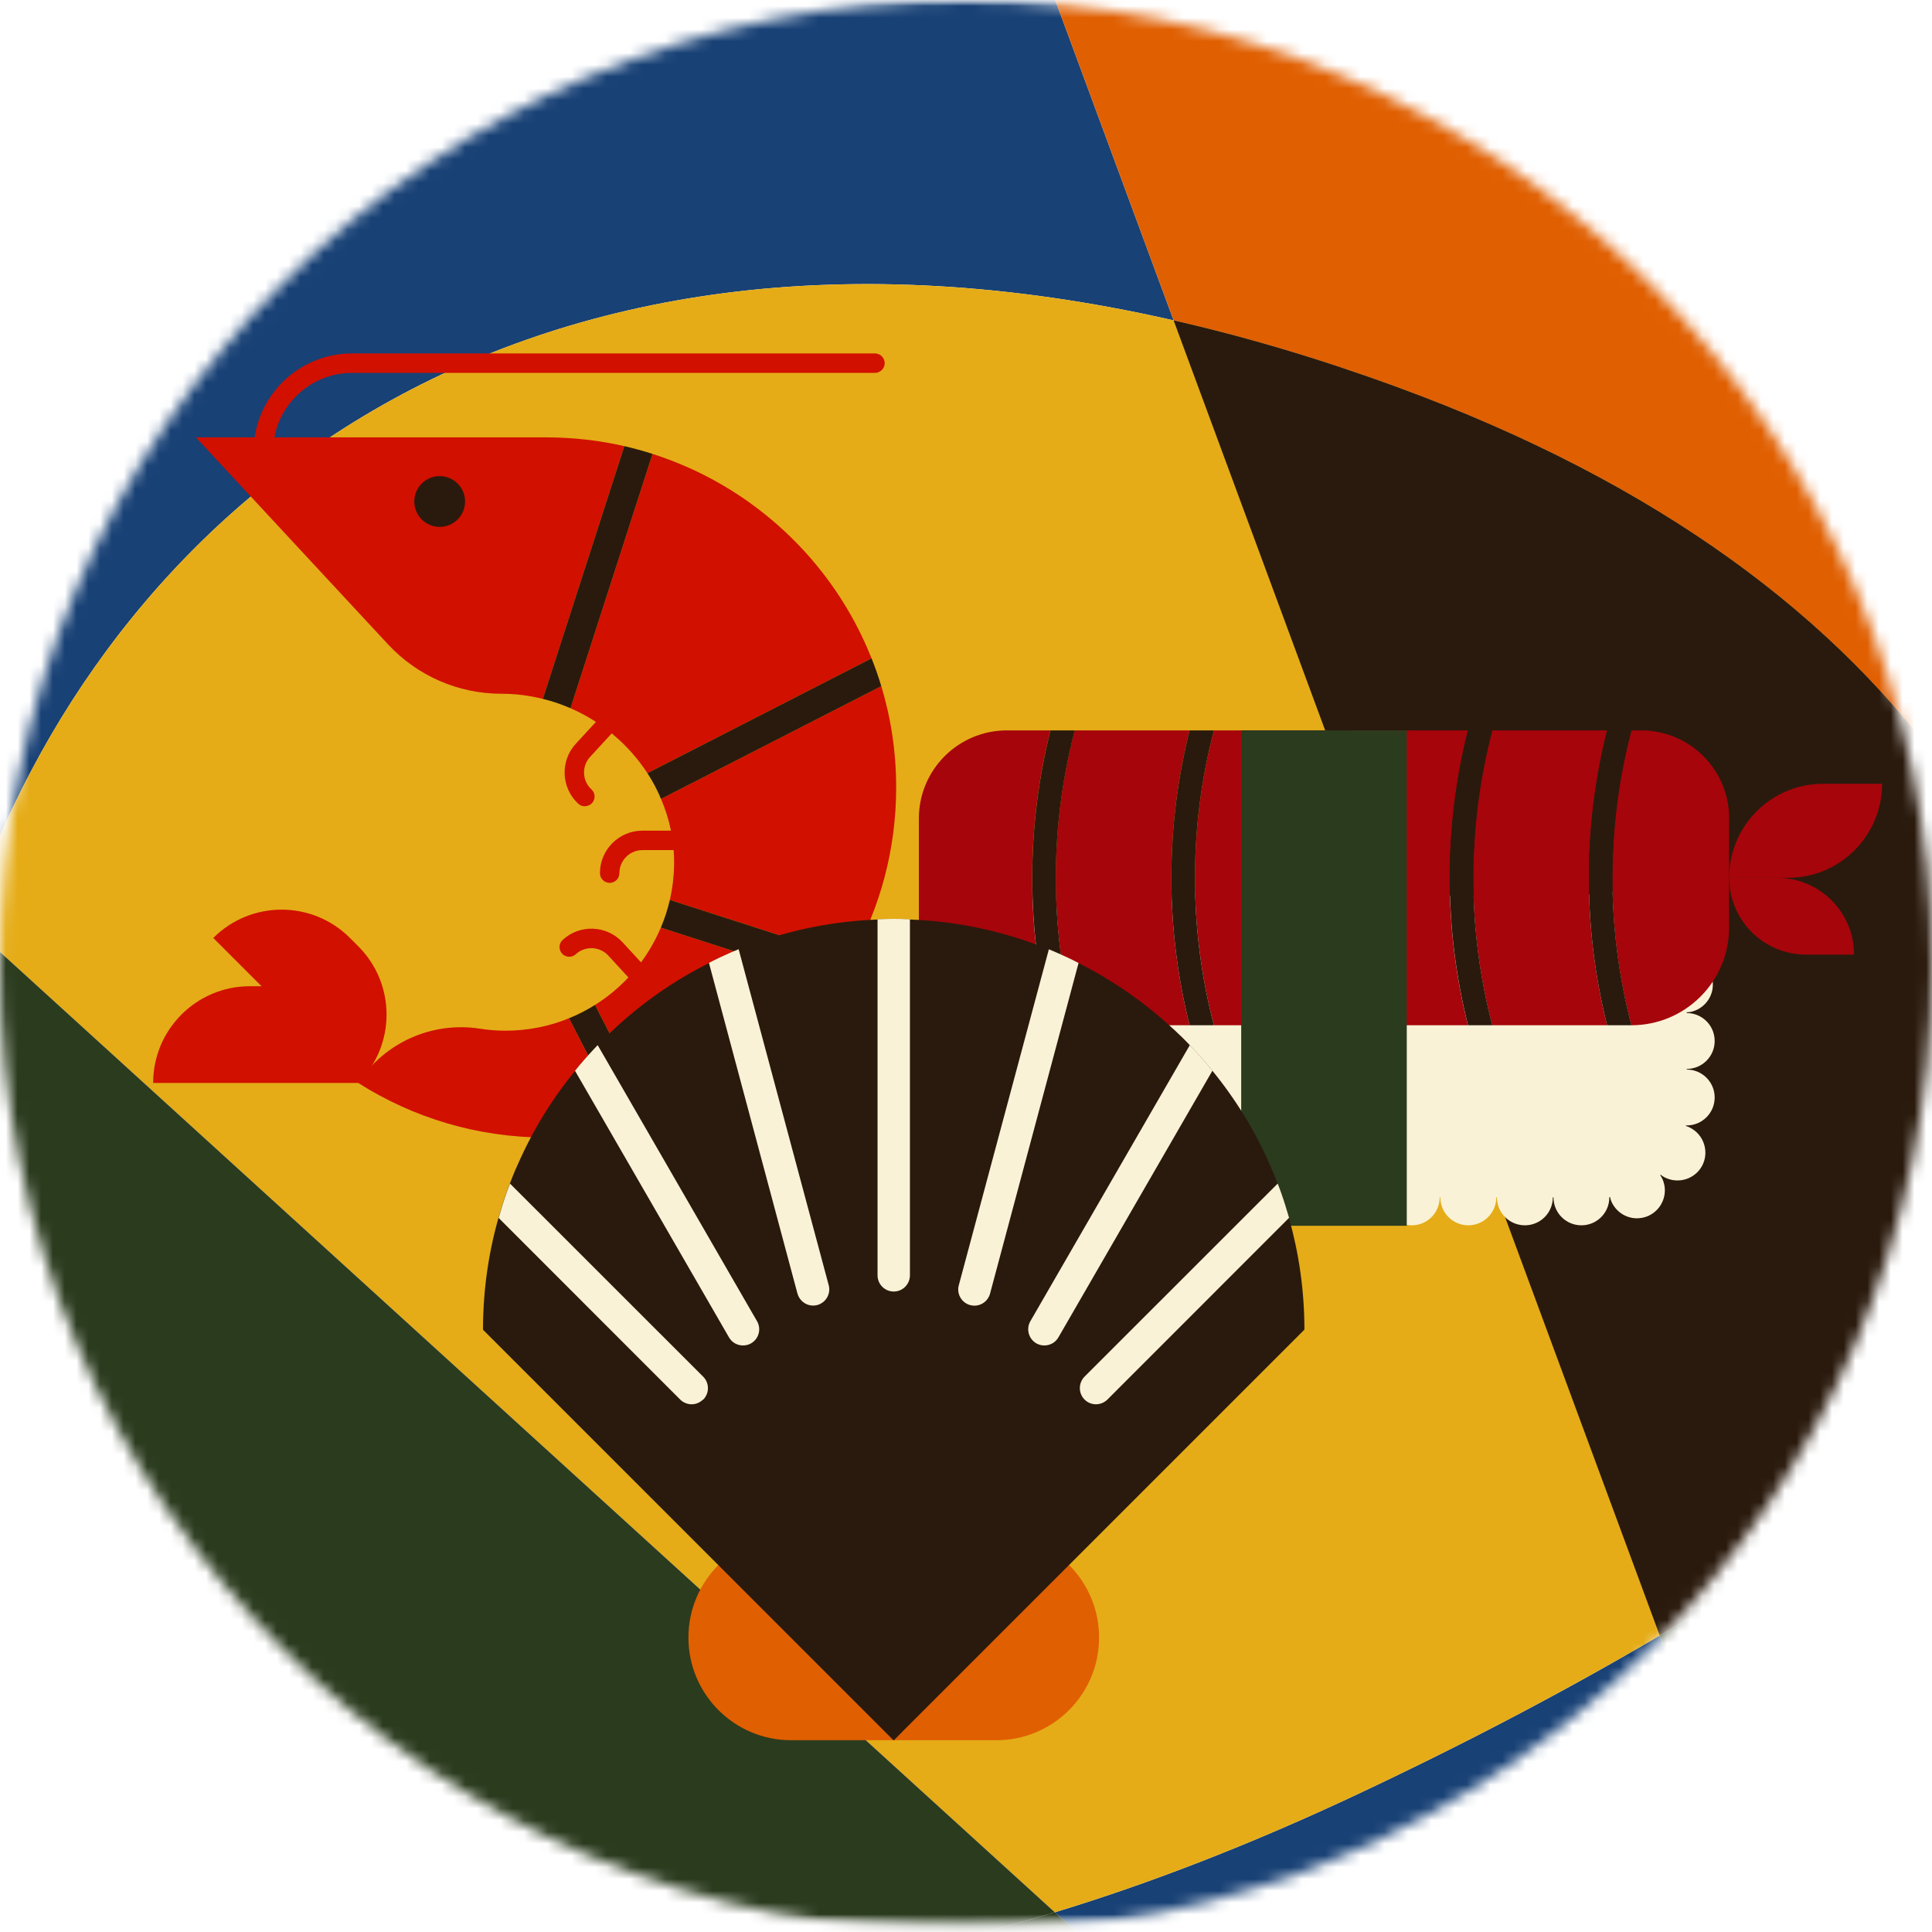
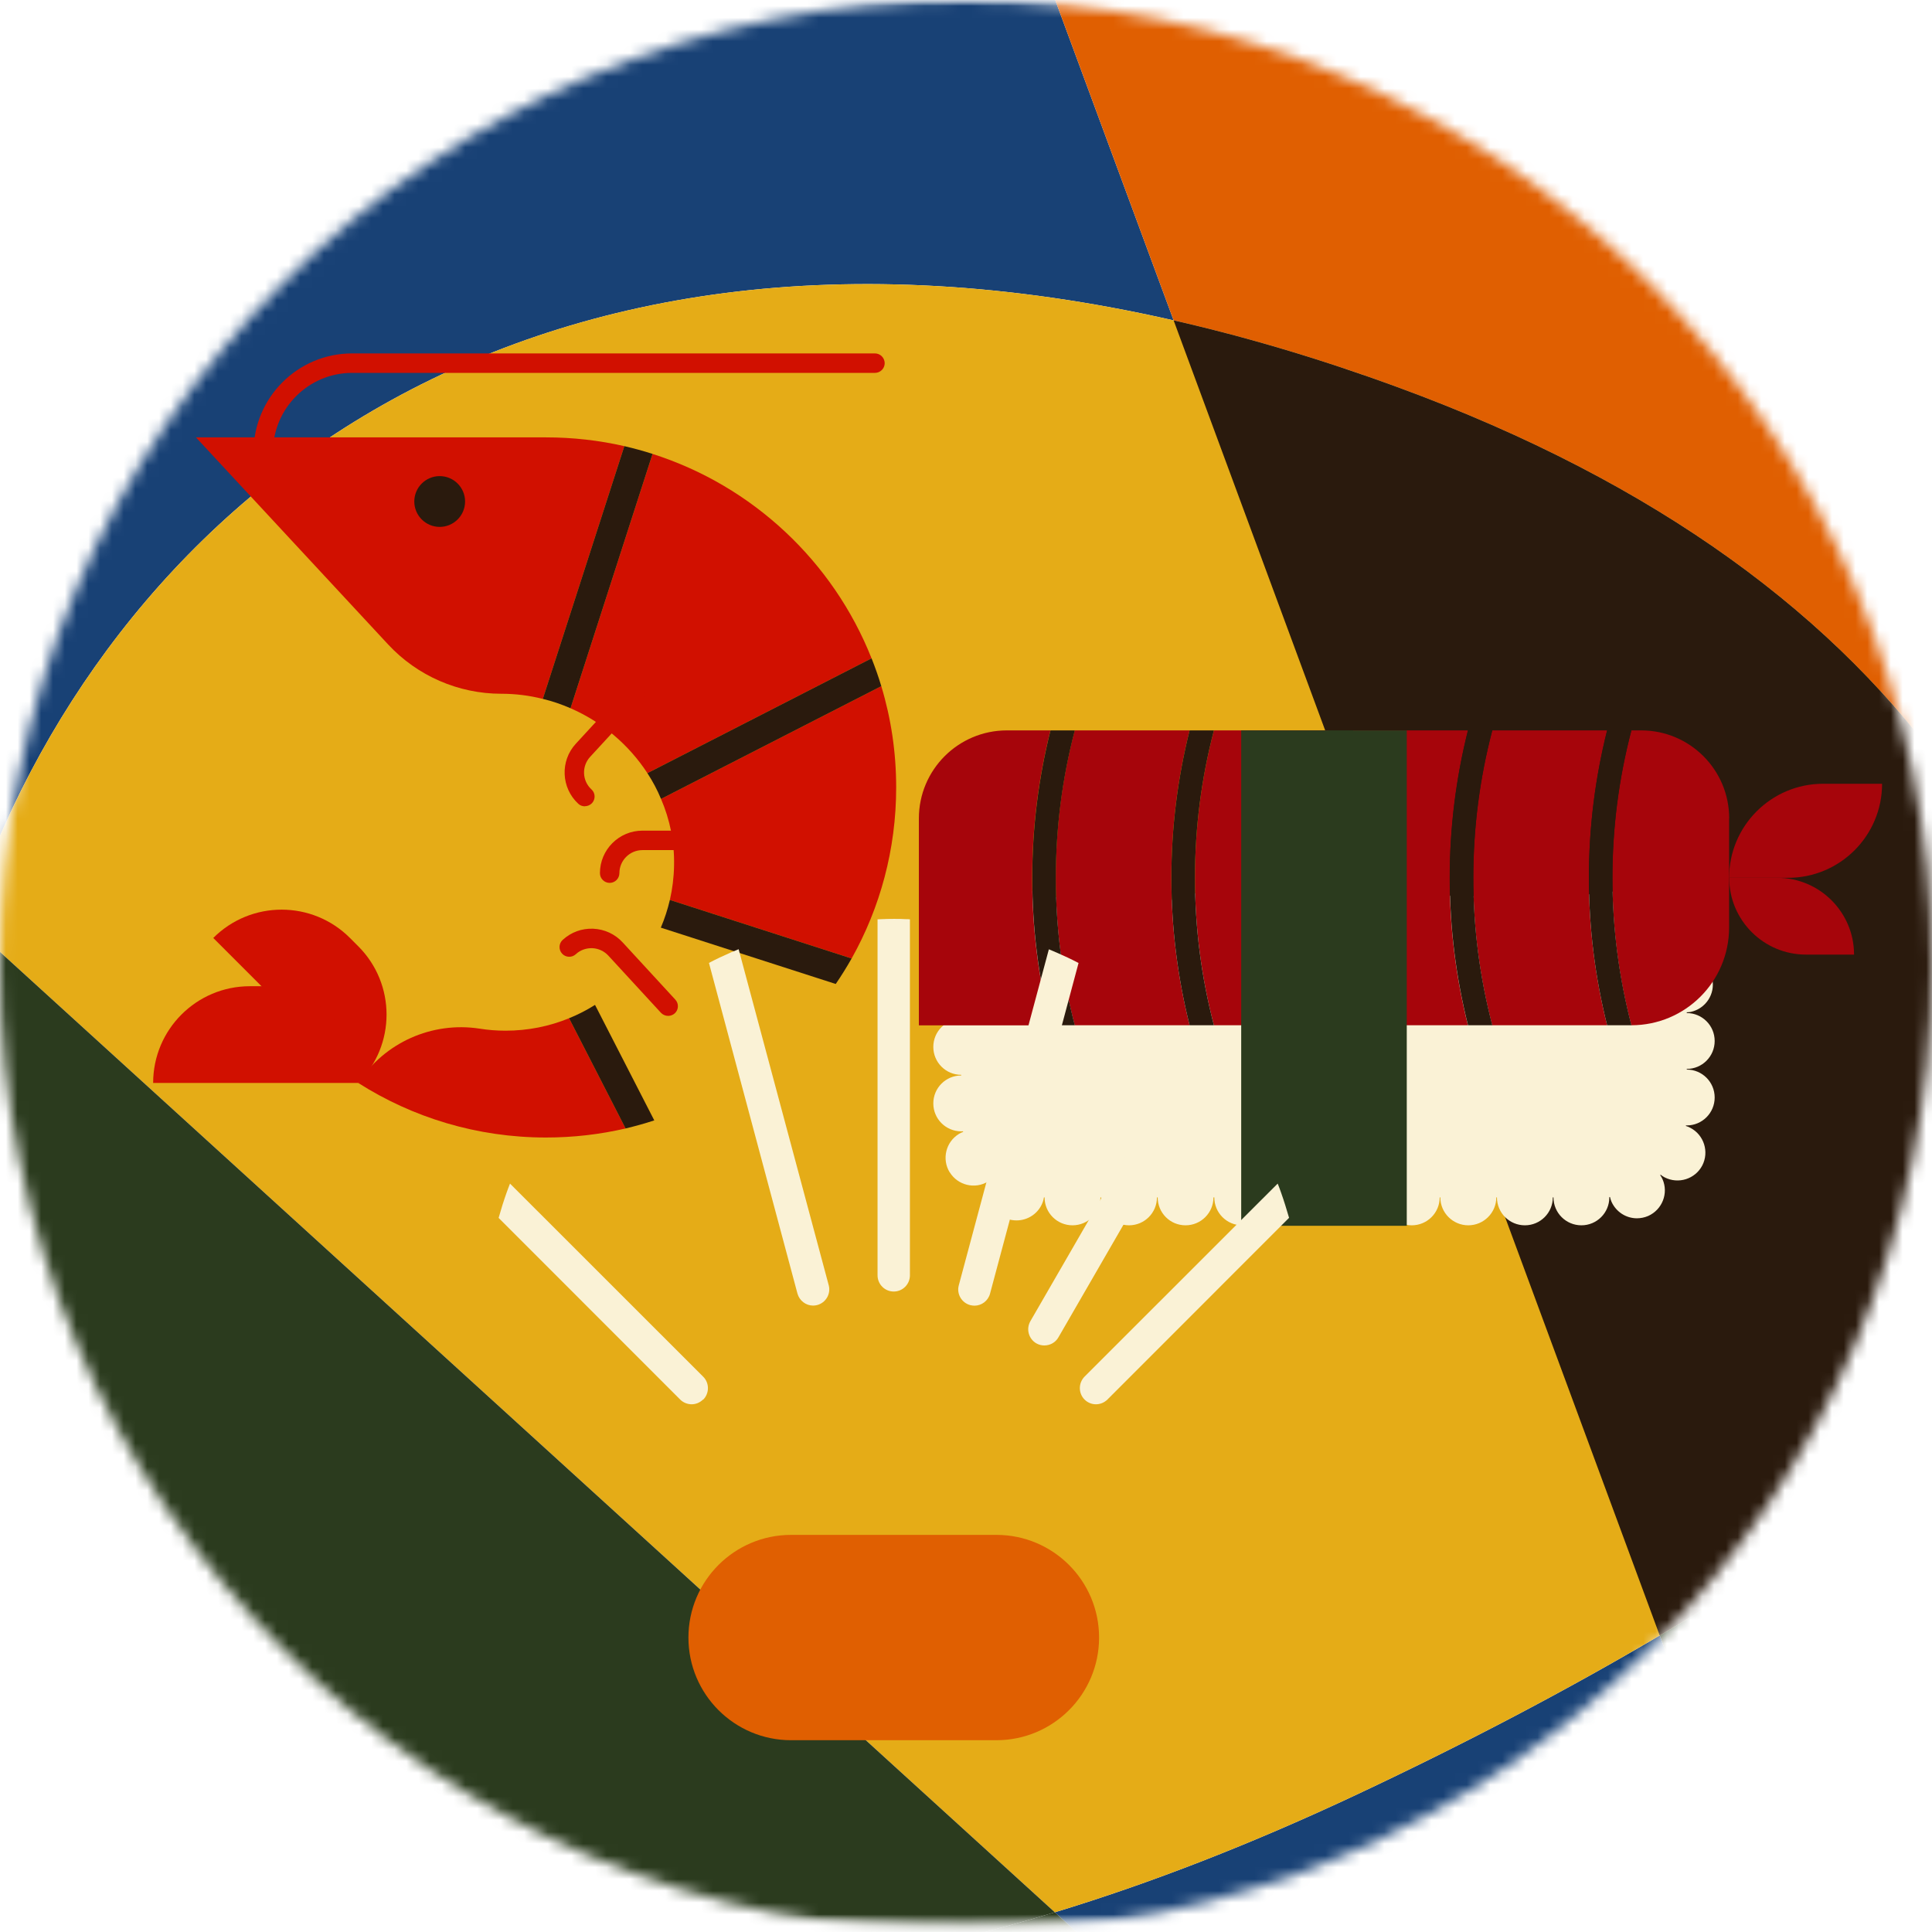
<svg xmlns="http://www.w3.org/2000/svg" width="164" height="164" viewBox="0 0 164 164" fill="none">
  <mask id="mask0_171_2008" style="mask-type:alpha" maskUnits="userSpaceOnUse" x="0" y="0" width="164" height="164">
    <circle cx="82" cy="82" r="82" fill="#D9D9D9" />
  </mask>
  <g mask="url(#mask0_171_2008)">
    <mask id="mask1_171_2008" style="mask-type:alpha" maskUnits="userSpaceOnUse" x="-407" y="0" width="653" height="164">
      <rect x="-407" width="653" height="163.25" fill="#D9D9D9" />
    </mask>
    <g mask="url(#mask1_171_2008)">
      <g clip-path="url(#clip0_171_2008)">
        <path d="M245.999 -30.706V280.158H-242.141L-131.556 13.702L-83.1 55.395C-83.1 55.395 -125.319 91.582 -125.319 139.984C-125.319 140.249 -125.319 140.512 -125.315 140.776C-125.315 140.98 -125.31 141.185 -125.306 141.388C-125.306 141.623 -125.298 141.859 -125.291 142.094C-125.287 142.329 -125.279 142.564 -125.27 142.799C-125.266 142.956 -125.26 143.112 -125.253 143.269C-125.245 143.504 -125.234 143.741 -125.221 143.979C-125.211 144.212 -125.198 144.442 -125.185 144.675C-125.169 144.98 -125.149 145.285 -125.128 145.592C-125.111 145.847 -125.092 146.101 -125.073 146.355C-125.05 146.651 -125.024 146.948 -124.999 147.247C-124.98 147.475 -124.959 147.704 -124.936 147.933C-124.902 148.278 -124.866 148.623 -124.828 148.968C-124.804 149.189 -124.779 149.411 -124.753 149.631C-124.751 149.646 -124.749 149.661 -124.747 149.676C-124.717 149.943 -124.684 150.212 -124.648 150.481C-124.616 150.735 -124.582 150.991 -124.548 151.245C-124.495 151.616 -124.44 151.989 -124.383 152.363C-124.355 152.558 -124.326 152.753 -124.292 152.95C-124.251 153.219 -124.207 153.488 -124.16 153.757C-124.156 153.782 -124.152 153.808 -124.146 153.833C-124.112 154.045 -124.074 154.257 -124.035 154.469C-123.97 154.839 -123.9 155.21 -123.828 155.583C-123.786 155.811 -123.739 156.04 -123.692 156.269C-123.637 156.546 -123.58 156.826 -123.521 157.103C-123.337 157.967 -123.137 158.836 -122.924 159.708C-122.862 159.958 -122.801 160.206 -122.735 160.456C-122.665 160.735 -122.591 161.017 -122.515 161.299C-122.451 161.538 -122.388 161.777 -122.32 162.017C-122.303 162.08 -122.284 162.144 -122.267 162.21C-122.206 162.436 -122.142 162.661 -122.074 162.887C-122.047 162.985 -122.019 163.08 -121.992 163.177C-121.774 163.923 -121.545 164.673 -121.303 165.422C-121.291 165.458 -121.28 165.497 -121.267 165.533C-121.176 165.816 -121.085 166.1 -120.988 166.384C-120.895 166.668 -120.797 166.952 -120.698 167.237C-120.6 167.521 -120.501 167.805 -120.397 168.091C-120.304 168.354 -120.208 168.618 -120.111 168.883C-120.098 168.917 -120.086 168.951 -120.073 168.985C-119.867 169.542 -119.653 170.101 -119.435 170.662C-119.429 170.675 -119.425 170.688 -119.421 170.7C-119.255 171.124 -119.084 171.547 -118.91 171.971C-118.736 172.395 -118.559 172.818 -118.376 173.244C-118.237 173.568 -118.097 173.892 -117.953 174.216C-117.843 174.468 -117.728 174.72 -117.616 174.972C-117.485 175.26 -117.353 175.55 -117.218 175.838C-117.095 176.109 -116.966 176.38 -116.837 176.652C-116.813 176.698 -116.79 176.747 -116.769 176.793C-116.506 177.342 -116.237 177.893 -115.962 178.443C-115.818 178.733 -115.67 179.024 -115.519 179.314C-115.371 179.604 -115.219 179.894 -115.066 180.184C-114.928 180.451 -114.784 180.72 -114.64 180.987C-114.613 181.036 -114.587 181.084 -114.56 181.133C-114.448 181.345 -114.333 181.555 -114.215 181.766C-114.026 182.112 -113.833 182.459 -113.637 182.806C-113.471 183.096 -113.306 183.389 -113.137 183.681C-113.031 183.863 -112.925 184.045 -112.819 184.229C-112.686 184.458 -112.55 184.687 -112.414 184.914C-112.006 185.6 -111.586 186.286 -111.156 186.972C-110.955 187.292 -110.752 187.614 -110.546 187.936C-110.136 188.577 -109.714 189.219 -109.282 189.863C-109.066 190.185 -108.848 190.507 -108.628 190.829C-108.376 191.197 -108.119 191.566 -107.861 191.934C-107.732 192.119 -107.603 192.303 -107.471 192.487C-107.264 192.782 -107.052 193.078 -106.836 193.372C-106.624 193.667 -106.408 193.963 -106.188 194.258C-106.023 194.484 -105.855 194.711 -105.684 194.935C-105.512 195.164 -105.341 195.393 -105.167 195.622C-104.953 195.903 -104.737 196.185 -104.519 196.467C-104.083 197.03 -103.638 197.593 -103.187 198.159C-102.96 198.441 -102.731 198.724 -102.503 199.006C-102.113 199.483 -101.719 199.959 -101.319 200.438C-100.77 201.092 -100.209 201.749 -99.637 202.407C-99.626 202.418 -99.616 202.431 -99.608 202.443C-99.222 202.886 -98.832 203.327 -98.436 203.769C-98.235 203.996 -98.032 204.225 -97.822 204.451C-97.619 204.678 -97.413 204.904 -97.201 205.133C-96.892 205.472 -96.579 205.811 -96.263 206.15C-95.946 206.489 -95.628 206.828 -95.306 207.166C-95.3 207.171 -95.295 207.175 -95.291 207.181C-94.859 207.637 -94.421 208.09 -93.976 208.545C-93.756 208.774 -93.531 209.001 -93.305 209.229C-92.83 209.71 -92.349 210.193 -91.862 210.674C-91.426 211.106 -90.988 211.536 -90.541 211.963C-90.306 212.192 -90.068 212.421 -89.829 212.648C-89.59 212.876 -89.35 213.105 -89.109 213.332C-88.626 213.789 -88.137 214.244 -87.641 214.702C-87.417 214.909 -87.19 215.115 -86.964 215.325C-86.69 215.572 -86.417 215.82 -86.14 216.07C-85.885 216.299 -85.631 216.525 -85.375 216.754C-84.532 217.506 -83.674 218.258 -82.798 219.01C-82.526 219.243 -82.255 219.476 -81.98 219.707C-80.722 220.776 -79.43 221.846 -78.104 222.915C-77.954 223.038 -77.802 223.161 -77.649 223.282C-77.454 223.44 -77.259 223.595 -77.062 223.752C-76.732 224.016 -76.399 224.279 -76.065 224.542C-75.754 224.787 -75.44 225.033 -75.124 225.277C-73.07 226.876 -70.939 228.473 -68.733 230.069C-68.379 230.326 -68.021 230.582 -67.663 230.84C-67.648 230.849 -67.633 230.859 -67.619 230.872C-67.256 231.131 -66.892 231.389 -66.526 231.647C-65.873 232.109 -65.215 232.569 -64.55 233.028C-64.152 233.306 -63.751 233.581 -63.347 233.856C-63.148 233.994 -62.947 234.132 -62.745 234.267C-62.485 234.445 -62.222 234.623 -61.957 234.801C-61.616 235.03 -61.276 235.26 -60.93 235.491C-60.49 235.784 -60.045 236.08 -59.598 236.374C-59.312 236.563 -59.026 236.751 -58.738 236.94C-58.224 237.275 -57.705 237.611 -57.184 237.948C-35.458 251.954 -12.129 257.776 11.091 257.431C11.329 257.429 11.564 257.424 11.801 257.418C11.919 257.416 12.04 257.414 12.159 257.412C12.335 257.407 12.51 257.403 12.688 257.397C12.93 257.39 13.173 257.384 13.415 257.376C13.711 257.367 14.008 257.357 14.304 257.344C14.531 257.335 14.758 257.327 14.984 257.316C15.302 257.302 15.617 257.287 15.935 257.27C16.869 257.223 17.803 257.164 18.735 257.096C19.091 257.071 19.444 257.045 19.798 257.016C20.618 256.95 21.439 256.878 22.257 256.795C22.486 256.774 22.717 256.751 22.945 256.728C22.988 256.723 23.03 256.719 23.075 256.715C23.388 256.681 23.701 256.647 24.015 256.613C24.449 256.565 24.883 256.516 25.315 256.463C25.544 256.435 25.773 256.406 26.002 256.378C26.592 256.304 27.185 256.226 27.776 256.143C28.014 256.111 28.249 256.077 28.486 256.044C28.772 256.003 29.055 255.961 29.341 255.919C29.608 255.878 29.875 255.838 30.14 255.798C30.578 255.73 31.017 255.658 31.455 255.586C31.807 255.529 32.158 255.47 32.51 255.408C32.781 255.362 33.054 255.315 33.325 255.266C33.632 255.211 33.939 255.156 34.246 255.099C34.566 255.04 34.884 254.98 35.204 254.919C35.49 254.864 35.776 254.809 36.062 254.752C36.477 254.671 36.892 254.586 37.307 254.5C37.538 254.453 37.769 254.406 37.999 254.355C38.023 254.351 38.048 254.347 38.071 254.341C38.671 254.216 39.27 254.084 39.87 253.949C40.219 253.871 40.568 253.792 40.918 253.71C41.265 253.629 41.615 253.549 41.962 253.464C42.312 253.381 42.659 253.297 43.008 253.21C43.417 253.11 43.826 253.009 44.232 252.903C44.52 252.831 44.806 252.757 45.092 252.68C45.44 252.591 45.787 252.498 46.134 252.405C46.38 252.339 46.626 252.274 46.871 252.206C47.102 252.142 47.335 252.079 47.566 252.013C47.805 251.947 48.042 251.882 48.282 251.812C48.604 251.723 48.926 251.63 49.248 251.537C49.593 251.435 49.938 251.335 50.283 251.232C50.948 251.035 51.611 250.833 52.274 250.626C52.3 250.617 52.325 250.611 52.348 250.603C52.691 250.497 53.037 250.387 53.38 250.276C54.153 250.031 54.924 249.779 55.692 249.52C55.949 249.434 56.205 249.349 56.461 249.26C56.777 249.154 57.092 249.044 57.408 248.934C57.774 248.807 58.141 248.677 58.507 248.548C59.187 248.307 59.867 248.061 60.545 247.809C60.892 247.682 61.239 247.553 61.584 247.421C61.915 247.299 62.245 247.172 62.576 247.044C62.914 246.915 63.251 246.784 63.588 246.653C63.961 246.507 64.331 246.36 64.702 246.212C65.005 246.091 65.306 245.971 65.609 245.848C65.956 245.708 66.301 245.566 66.648 245.424C66.922 245.31 67.195 245.196 67.468 245.083C67.853 244.92 68.237 244.757 68.62 244.594C68.938 244.459 69.255 244.321 69.573 244.185C69.713 244.124 69.851 244.065 69.986 244.005C70.236 243.895 70.486 243.785 70.736 243.675C72.553 242.87 74.36 242.036 76.154 241.172C76.448 241.03 76.74 240.888 77.032 240.746C79.413 239.583 81.772 238.37 84.106 237.105C84.638 236.817 85.167 236.527 85.697 236.235C86.04 236.044 86.381 235.856 86.72 235.663C87.004 235.504 87.287 235.345 87.569 235.184C89.884 233.869 92.173 232.505 94.435 231.097C94.717 230.921 94.999 230.745 95.28 230.567C95.547 230.4 95.814 230.23 96.081 230.059C96.655 229.695 97.229 229.326 97.799 228.955C98.076 228.773 98.356 228.593 98.633 228.409C98.91 228.227 99.188 228.045 99.463 227.86C100.016 227.492 100.569 227.121 101.117 226.749C101.393 226.562 101.666 226.376 101.941 226.187C102.776 225.613 103.606 225.035 104.432 224.449C104.688 224.266 104.947 224.084 105.203 223.9C107.363 222.356 109.489 220.772 111.582 219.147C111.845 218.946 112.105 218.743 112.366 218.537C112.626 218.334 112.887 218.129 113.147 217.923C114.445 216.898 115.729 215.858 117 214.804C117.76 214.17 118.518 213.533 119.27 212.891C119.52 212.677 119.77 212.463 120.02 212.245C120.27 212.031 120.517 211.815 120.765 211.599C121.015 211.383 121.263 211.165 121.509 210.949C125.151 207.747 128.665 204.43 132.035 201.018L180.022 244.708L154.042 174.421C154.059 174.398 154.074 174.375 154.09 174.352C154.29 174.057 154.489 173.765 154.688 173.47C154.904 173.153 155.116 172.835 155.325 172.517C155.535 172.198 155.745 171.88 155.954 171.562L156.577 170.603C156.6 170.565 156.626 170.527 156.651 170.488C156.831 170.209 157.011 169.925 157.191 169.643C157.397 169.324 157.598 169.004 157.797 168.682C157.998 168.362 158.197 168.04 158.396 167.718C159.006 166.729 159.603 165.738 160.186 164.745C160.552 164.122 160.912 163.499 161.268 162.877C162.594 160.549 163.85 158.211 165.029 155.864C165.167 155.593 165.303 155.322 165.436 155.051C166.027 153.861 166.597 152.668 167.147 151.476C167.247 151.262 167.344 151.048 167.442 150.834C168.016 149.578 168.566 148.322 169.094 147.064C169.204 146.804 169.314 146.541 169.42 146.281C169.685 145.643 169.943 145.004 170.193 144.366C170.299 144.099 170.403 143.832 170.506 143.566C170.606 143.311 170.703 143.055 170.801 142.801C170.879 142.591 170.96 142.382 171.038 142.17C171.133 141.92 171.227 141.668 171.318 141.416C171.447 141.064 171.574 140.713 171.699 140.359C171.794 140.092 171.889 139.823 171.983 139.556C172.055 139.353 172.124 139.15 172.192 138.946C172.639 137.646 173.061 136.346 173.459 135.045C173.537 134.791 173.613 134.537 173.688 134.283C173.787 133.952 173.882 133.622 173.978 133.292C174.069 132.974 174.16 132.656 174.249 132.341C174.35 131.97 174.452 131.602 174.549 131.233C174.632 130.928 174.713 130.625 174.789 130.322C174.869 130.017 174.946 129.712 175.022 129.407C175.03 129.373 175.039 129.34 175.047 129.304C175.128 128.986 175.204 128.666 175.28 128.346C175.28 128.344 175.28 128.342 175.28 128.34C175.359 128.012 175.435 127.686 175.509 127.359C175.564 127.124 175.617 126.889 175.668 126.656C175.704 126.499 175.738 126.341 175.771 126.182C175.829 125.915 175.886 125.65 175.941 125.385C176.009 125.068 176.072 124.75 176.136 124.432C176.14 124.403 176.146 124.375 176.153 124.348C176.278 123.708 176.398 123.071 176.511 122.433C176.57 122.105 176.627 121.779 176.68 121.45C176.727 121.184 176.769 120.919 176.811 120.654C176.873 120.264 176.932 119.877 176.989 119.489C177.036 119.163 177.082 118.837 177.127 118.511C177.163 118.246 177.199 117.981 177.231 117.719C177.282 117.331 177.328 116.943 177.373 116.556C177.409 116.245 177.443 115.935 177.474 115.626C177.502 115.361 177.529 115.099 177.553 114.838C177.578 114.588 177.599 114.338 177.62 114.091C177.625 114.061 177.627 114.031 177.629 114.004C177.646 113.82 177.661 113.635 177.675 113.451C177.69 113.267 177.705 113.083 177.718 112.9C177.748 112.498 177.775 112.096 177.798 111.695C182.066 107.678 185.882 103.637 189.284 99.591C189.625 99.187 189.959 98.782 190.292 98.378C190.79 97.77 191.279 97.162 191.758 96.554C192.077 96.15 192.395 95.745 192.706 95.341C192.861 95.138 193.016 94.936 193.17 94.733C193.477 94.329 193.782 93.922 194.081 93.517C194.382 93.113 194.676 92.708 194.968 92.304C195.26 91.897 195.549 91.493 195.832 91.088C197.112 89.267 198.31 87.445 199.435 85.626C199.81 85.018 200.176 84.412 200.534 83.807C201.013 82.998 201.474 82.191 201.923 81.384C202.258 80.778 202.588 80.174 202.908 79.569C203.016 79.368 203.122 79.166 203.226 78.965C203.489 78.461 203.745 77.957 203.997 77.455C204.249 76.951 204.495 76.449 204.736 75.947C206.087 73.13 207.269 70.326 208.296 67.535C208.453 67.107 208.608 66.679 208.758 66.251C208.885 65.889 209.008 65.531 209.129 65.173C209.804 63.178 210.399 61.192 210.922 59.216C211.033 58.794 211.141 58.373 211.249 57.951V57.947C211.352 57.526 211.454 57.104 211.554 56.685V56.681C211.85 55.418 212.117 54.158 212.354 52.904C212.394 52.695 212.432 52.483 212.471 52.271C212.621 51.439 212.761 50.606 212.89 49.778C212.922 49.569 212.954 49.359 212.983 49.149C213.045 48.736 213.104 48.325 213.157 47.914C213.184 47.705 213.212 47.495 213.237 47.285C213.354 46.358 213.455 45.434 213.542 44.513C213.629 43.592 213.701 42.675 213.763 41.76C213.801 41.152 213.835 40.544 213.862 39.938C213.862 39.936 213.862 39.932 213.862 39.928C213.947 38.06 213.972 36.209 213.947 34.375C213.926 32.812 213.866 31.264 213.769 29.728C213.741 29.29 213.712 28.851 213.678 28.415C213.661 28.197 213.644 27.979 213.627 27.763C213.578 27.157 213.523 26.555 213.462 25.956C213.458 25.907 213.453 25.859 213.447 25.812C213.424 25.596 213.402 25.382 213.379 25.166C213.358 24.975 213.337 24.783 213.316 24.592C213.286 24.323 213.254 24.056 213.22 23.789C213.197 23.605 213.174 23.423 213.15 23.239C213.059 22.523 212.962 21.811 212.854 21.104C212.814 20.828 212.771 20.553 212.729 20.28C212.68 19.966 212.629 19.653 212.577 19.34C212.547 19.162 212.517 18.988 212.488 18.812C212.416 18.395 212.341 17.98 212.265 17.565C212.191 17.152 212.113 16.739 212.03 16.328C211.958 15.957 211.884 15.589 211.808 15.22C211.662 14.515 211.509 13.814 211.35 13.117C211.28 12.808 211.21 12.499 211.136 12.192C211.117 12.111 211.098 12.029 211.079 11.948C210.992 11.586 210.906 11.226 210.814 10.866C210.766 10.667 210.715 10.468 210.664 10.271C210.592 9.983 210.518 9.695 210.442 9.409C210.365 9.117 210.287 8.826 210.209 8.538C209.514 5.98 208.745 3.489 207.915 1.077C207.798 0.732 207.68 0.391 207.559 0.05C207.422 -0.342 207.282 -0.732 207.14 -1.117C207.074 -1.299 207.009 -1.479 206.941 -1.659C206.458 -2.973 205.958 -4.26 205.446 -5.52C205.325 -5.819 205.202 -6.115 205.079 -6.41C204.937 -6.755 204.795 -7.096 204.649 -7.435C204.505 -7.776 204.361 -8.113 204.215 -8.447C204.075 -8.769 203.935 -9.089 203.796 -9.407C203.539 -9.983 203.283 -10.553 203.023 -11.114C202.915 -11.349 202.807 -11.582 202.699 -11.813C202.288 -12.698 201.87 -13.564 201.451 -14.416C201.201 -14.922 200.953 -15.419 200.701 -15.913C200.5 -16.311 200.299 -16.703 200.096 -17.093C199.96 -17.357 199.822 -17.62 199.685 -17.878C199.53 -18.173 199.376 -18.463 199.221 -18.751C199.069 -19.039 198.914 -19.325 198.759 -19.607C198.605 -19.89 198.45 -20.172 198.295 -20.45C197.825 -21.301 197.355 -22.129 196.889 -22.936C196.743 -23.186 196.599 -23.436 196.453 -23.681C196.3 -23.94 196.15 -24.198 195.997 -24.452C195.845 -24.706 195.695 -24.959 195.544 -25.209C195.385 -25.471 195.227 -25.734 195.068 -25.992C194.775 -26.466 194.487 -26.932 194.202 -27.388C194.053 -27.623 193.907 -27.854 193.761 -28.082C193.621 -28.305 193.481 -28.523 193.342 -28.739C192.903 -29.419 192.473 -30.075 192.052 -30.706H245.997L245.999 -30.706Z" fill="#184175" />
        <path d="M154.042 174.421C153.646 175 153.248 175.58 152.843 176.156C152.439 176.732 152.032 177.308 151.619 177.882C151.206 178.458 150.791 179.03 150.369 179.602C149.973 180.14 149.575 180.676 149.173 181.211C149.147 181.245 149.122 181.277 149.097 181.311C148.669 181.881 148.237 182.446 147.8 183.012C147.582 183.295 147.362 183.577 147.142 183.859C146.701 184.422 146.256 184.986 145.81 185.545C145.361 186.106 144.91 186.665 144.452 187.222C143.997 187.779 143.537 188.334 143.073 188.889C142.842 189.164 142.609 189.442 142.376 189.717C141.908 190.27 141.438 190.82 140.964 191.367C140.727 191.642 140.487 191.915 140.248 192.189C140.009 192.462 139.769 192.735 139.528 193.006C139.289 193.279 139.047 193.55 138.804 193.821C138.56 194.093 138.316 194.364 138.071 194.633C137.827 194.904 137.582 195.173 137.336 195.442C137.09 195.709 136.847 195.975 136.601 196.242C136.597 196.246 136.59 196.253 136.588 196.257C136.359 196.501 136.133 196.744 135.906 196.988C135.387 197.543 134.864 198.098 134.337 198.648C133.943 199.061 133.547 199.472 133.149 199.881C133.066 199.968 132.981 200.052 132.897 200.139C132.723 200.317 132.549 200.495 132.374 200.673C132.261 200.787 132.149 200.904 132.035 201.018L89.541 162.328C97.583 159.884 106.143 156.578 115.227 152.306C124.58 147.909 133.113 143.409 140.888 138.83L154.042 174.421Z" fill="#184175" />
        <path d="M78.224 -30.706L99.625 27.195C43.486 14.411 8.669 43.367 -2.791 78.266L-46.477 38.492L-106.187 194.258C-106.405 193.963 -106.621 193.667 -106.835 193.372C-107.049 193.076 -107.261 192.782 -107.47 192.487C-107.602 192.303 -107.731 192.119 -107.86 191.934C-108.119 191.566 -108.375 191.197 -108.627 190.829C-108.847 190.507 -109.065 190.185 -109.281 189.863C-109.711 189.219 -110.133 188.577 -110.546 187.936C-110.751 187.614 -110.954 187.292 -111.156 186.972C-111.586 186.286 -112.005 185.6 -112.414 184.914C-112.549 184.687 -112.685 184.458 -112.818 184.229C-112.924 184.045 -113.03 183.863 -113.136 183.681C-113.305 183.389 -113.471 183.096 -113.636 182.806C-113.833 182.459 -114.025 182.112 -114.214 181.766C-114.33 181.555 -114.445 181.345 -114.559 181.133C-114.587 181.084 -114.612 181.036 -114.64 180.987C-114.781 180.72 -114.926 180.453 -115.065 180.184C-115.218 179.894 -115.37 179.604 -115.519 179.314C-115.667 179.024 -115.815 178.733 -115.961 178.443C-116.236 177.893 -116.505 177.342 -116.768 176.793C-116.789 176.747 -116.813 176.698 -116.836 176.652C-116.965 176.38 -117.092 176.109 -117.217 175.838C-117.353 175.55 -117.484 175.26 -117.615 174.972C-117.728 174.72 -117.842 174.468 -117.952 174.216C-118.096 173.892 -118.236 173.568 -118.376 173.244C-118.556 172.818 -118.734 172.395 -118.909 171.971C-119.083 171.547 -119.255 171.124 -119.42 170.7C-119.424 170.688 -119.428 170.675 -119.435 170.662C-119.653 170.101 -119.867 169.542 -120.072 168.985C-120.085 168.951 -120.097 168.917 -120.11 168.883C-120.208 168.618 -120.303 168.354 -120.396 168.091C-120.5 167.805 -120.599 167.521 -120.697 167.237C-120.796 166.952 -120.892 166.668 -120.987 166.384C-121.082 166.1 -121.175 165.816 -121.267 165.533C-121.279 165.497 -121.29 165.458 -121.303 165.422C-121.544 164.673 -121.773 163.923 -121.991 163.177C-122.018 163.08 -122.046 162.985 -122.073 162.887C-122.139 162.661 -122.203 162.436 -122.266 162.21C-122.283 162.144 -122.302 162.08 -122.319 162.017C-122.387 161.777 -122.45 161.538 -122.514 161.299C-122.59 161.017 -122.664 160.735 -122.734 160.456C-122.8 160.206 -122.861 159.958 -122.923 159.708C-123.137 158.836 -123.336 157.967 -123.52 157.103C-123.579 156.826 -123.636 156.546 -123.692 156.269C-123.738 156.04 -123.785 155.811 -123.827 155.583C-123.899 155.21 -123.969 154.839 -124.035 154.469C-124.073 154.257 -124.111 154.045 -124.145 153.833C-124.151 153.808 -124.155 153.782 -124.16 153.757C-124.204 153.488 -124.249 153.219 -124.291 152.95C-124.323 152.755 -124.354 152.558 -124.382 152.363C-124.439 151.989 -124.494 151.616 -124.547 151.245C-124.581 150.991 -124.615 150.735 -124.647 150.481C-124.683 150.212 -124.714 149.945 -124.746 149.676C-124.746 149.661 -124.75 149.646 -124.753 149.631C-124.778 149.411 -124.803 149.189 -124.827 148.968C-124.865 148.623 -124.901 148.278 -124.935 147.933C-124.958 147.704 -124.979 147.475 -124.998 147.247C-125.024 146.948 -125.049 146.651 -125.072 146.355C-125.091 146.101 -125.111 145.847 -125.127 145.592C-125.149 145.285 -125.168 144.98 -125.185 144.675C-125.197 144.442 -125.21 144.212 -125.221 143.979C-125.233 143.741 -125.244 143.504 -125.252 143.269C-125.259 143.112 -125.265 142.956 -125.269 142.799C-125.278 142.564 -125.286 142.329 -125.291 142.094C-125.297 141.859 -125.303 141.623 -125.305 141.388C-125.31 141.185 -125.312 140.98 -125.314 140.776C-125.316 140.512 -125.318 140.249 -125.318 139.984C-125.318 91.582 -83.1 55.395 -83.1 55.395L-131.555 13.702L-242.14 280.158H-253.104L-264.617 213.679C-199.163 210.013 -210.045 127.656 -248.767 98.643C-230.157 103.008 -202.385 100.299 -177.758 61.029C-162.697 37.016 -168.513 16.383 -182.089 -0.179L-124.602 -30.706H78.224Z" fill="#184175" />
-         <path d="M213.319 24.592L108.16 -30.706H192.055C192.476 -30.075 192.906 -29.419 193.345 -28.739C193.484 -28.523 193.624 -28.305 193.764 -28.082C193.91 -27.854 194.056 -27.623 194.204 -27.388C194.49 -26.932 194.781 -26.466 195.071 -25.992C195.23 -25.734 195.388 -25.471 195.547 -25.209C195.698 -24.959 195.848 -24.706 196 -24.452C196.153 -24.198 196.303 -23.94 196.456 -23.681C196.602 -23.436 196.746 -23.186 196.892 -22.936C197.358 -22.129 197.828 -21.301 198.298 -20.45C198.453 -20.172 198.608 -19.89 198.762 -19.607C198.917 -19.325 199.071 -19.039 199.224 -18.751C199.379 -18.463 199.533 -18.173 199.688 -17.878C199.825 -17.62 199.963 -17.357 200.099 -17.093C200.302 -16.703 200.503 -16.311 200.704 -15.913C200.956 -15.419 201.204 -14.922 201.454 -14.416C201.873 -13.564 202.291 -12.698 202.702 -11.813C202.81 -11.582 202.918 -11.349 203.026 -11.114C203.286 -10.553 203.542 -9.983 203.799 -9.407C203.938 -9.089 204.078 -8.769 204.218 -8.447C204.364 -8.113 204.508 -7.776 204.652 -7.435C204.798 -7.096 204.94 -6.755 205.082 -6.41C205.205 -6.115 205.328 -5.819 205.448 -5.52C205.961 -4.26 206.461 -2.973 206.944 -1.659C207.011 -1.479 207.077 -1.299 207.143 -1.117C207.285 -0.732 207.424 -0.342 207.562 0.05C207.683 0.391 207.801 0.732 207.918 1.077C208.748 3.489 209.517 5.98 210.212 8.538C210.29 8.826 210.368 9.117 210.445 9.409C210.521 9.695 210.595 9.983 210.667 10.271C210.718 10.468 210.769 10.667 210.817 10.866C210.908 11.226 210.995 11.586 211.082 11.948C211.101 12.029 211.12 12.111 211.139 12.192C211.213 12.499 211.283 12.808 211.353 13.117C211.512 13.814 211.665 14.515 211.811 15.22C211.887 15.589 211.961 15.957 212.033 16.328C212.116 16.739 212.194 17.152 212.268 17.565C212.344 17.98 212.418 18.395 212.49 18.812C212.52 18.988 212.55 19.162 212.579 19.34C212.632 19.653 212.683 19.966 212.732 20.28C212.774 20.553 212.817 20.828 212.857 21.104C212.965 21.811 213.062 22.523 213.153 23.239C213.177 23.423 213.2 23.605 213.223 23.789C213.257 24.056 213.289 24.323 213.319 24.592Z" fill="#301F15" />
        <path d="M177.801 111.695C168.014 120.91 155.857 130.015 140.888 138.83C133.113 143.409 124.58 147.909 115.227 152.306C106.144 156.578 97.583 159.884 89.541 162.328L-2.791 78.266C8.669 43.367 43.485 14.411 99.625 27.195C105.703 28.576 112.031 30.45 118.608 32.858C163.052 49.132 179.764 78.969 177.801 111.695Z" fill="#E5AC17" />
        <path d="M89.541 162.328C10.302 186.407 -18.671 126.631 -2.791 78.266L89.541 162.328Z" fill="#2B3B1E" />
        <path d="M132.035 201.018C128.665 204.43 125.152 207.747 121.509 210.949C121.263 211.165 121.015 211.383 120.765 211.599C120.518 211.815 120.27 212.031 120.02 212.245C119.77 212.463 119.52 212.677 119.27 212.891C118.518 213.533 117.76 214.17 117 214.804C115.729 215.858 114.446 216.898 113.147 217.923C112.887 218.129 112.626 218.334 112.366 218.537C112.105 218.743 111.845 218.946 111.582 219.147C109.49 220.772 107.363 222.356 105.203 223.9C104.947 224.084 104.688 224.266 104.432 224.449C103.606 225.035 102.776 225.613 101.942 226.187C101.666 226.376 101.393 226.562 101.118 226.749C100.569 227.121 100.016 227.492 99.464 227.861C99.188 228.045 98.911 228.227 98.633 228.409C98.356 228.593 98.076 228.773 97.799 228.956C97.229 229.326 96.655 229.695 96.081 230.059C95.814 230.23 95.548 230.4 95.281 230.567C94.999 230.745 94.717 230.921 94.436 231.097C92.174 232.505 89.884 233.869 87.569 235.184C87.288 235.345 87.004 235.504 86.72 235.663C86.381 235.856 86.04 236.044 85.697 236.235C85.168 236.527 84.638 236.817 84.107 237.105C81.773 238.37 79.413 239.583 77.033 240.746C76.74 240.888 76.448 241.03 76.154 241.172C74.36 242.036 72.553 242.87 70.736 243.675C70.486 243.785 70.236 243.895 69.987 244.005C69.851 244.065 69.713 244.124 69.573 244.185C69.256 244.321 68.938 244.459 68.621 244.594C68.237 244.757 67.854 244.92 67.468 245.083C67.195 245.196 66.922 245.31 66.649 245.424C66.301 245.566 65.956 245.708 65.609 245.848C65.306 245.971 65.005 246.091 64.702 246.212C64.332 246.36 63.961 246.507 63.588 246.653C63.252 246.784 62.915 246.915 62.576 247.045C62.245 247.172 61.915 247.297 61.585 247.422C61.24 247.553 60.892 247.682 60.545 247.809C59.867 248.061 59.187 248.307 58.507 248.548C58.141 248.677 57.775 248.807 57.408 248.934C57.093 249.044 56.777 249.152 56.462 249.26C56.205 249.349 55.949 249.434 55.693 249.52C54.924 249.779 54.153 250.031 53.38 250.276C53.037 250.387 52.694 250.495 52.349 250.603C52.325 250.611 52.3 250.617 52.275 250.626C51.612 250.831 50.949 251.035 50.284 251.232C49.938 251.335 49.593 251.435 49.248 251.537C48.926 251.63 48.604 251.721 48.282 251.812C48.043 251.882 47.806 251.948 47.566 252.013C47.336 252.079 47.102 252.142 46.872 252.206C46.626 252.274 46.38 252.339 46.135 252.405C45.787 252.498 45.44 252.591 45.093 252.68C44.807 252.757 44.521 252.831 44.233 252.903C43.826 253.009 43.417 253.11 43.009 253.21C42.659 253.297 42.312 253.381 41.962 253.464C41.615 253.549 41.266 253.629 40.918 253.71C40.569 253.792 40.219 253.871 39.87 253.949C39.27 254.084 38.671 254.216 38.072 254.341C38.048 254.347 38.023 254.351 38 254.356C37.769 254.406 37.538 254.453 37.307 254.5C36.892 254.586 36.477 254.671 36.062 254.752C35.776 254.809 35.49 254.864 35.204 254.919C34.884 254.98 34.567 255.04 34.247 255.099C33.94 255.156 33.633 255.211 33.325 255.266C33.054 255.315 32.781 255.362 32.51 255.408C32.158 255.47 31.807 255.529 31.455 255.586C31.017 255.658 30.579 255.73 30.14 255.798C29.875 255.838 29.609 255.878 29.342 255.919C29.056 255.961 28.772 256.003 28.486 256.044C28.249 256.077 28.014 256.111 27.777 256.143C27.186 256.226 26.593 256.304 26.002 256.378C25.773 256.406 25.544 256.435 25.316 256.463C24.884 256.516 24.449 256.565 24.015 256.613C23.702 256.647 23.388 256.681 23.075 256.715C23.03 256.719 22.988 256.723 22.946 256.728C22.717 256.751 22.486 256.774 22.257 256.795C21.44 256.878 20.618 256.95 19.798 257.016C19.445 257.045 19.091 257.071 18.735 257.096C17.803 257.164 16.869 257.223 15.935 257.27C15.618 257.287 15.302 257.302 14.984 257.316C14.758 257.327 14.531 257.335 14.305 257.344C14.008 257.357 13.712 257.367 13.415 257.376C13.174 257.384 12.93 257.391 12.689 257.397C12.511 257.403 12.335 257.407 12.159 257.412C12.04 257.414 11.92 257.416 11.801 257.418C11.564 257.424 11.329 257.429 11.092 257.431C-12.129 257.776 -35.458 251.954 -57.183 237.948C-57.704 237.611 -58.223 237.275 -58.738 236.94C-59.026 236.752 -59.312 236.563 -59.598 236.375C-60.045 236.08 -60.489 235.784 -60.93 235.491C-61.275 235.261 -61.616 235.03 -61.957 234.801C-62.222 234.623 -62.484 234.445 -62.745 234.267C-62.946 234.132 -63.147 233.994 -63.346 233.856C-63.751 233.581 -64.151 233.306 -64.549 233.028C-65.214 232.569 -65.873 232.109 -66.525 231.647C-66.892 231.389 -67.256 231.131 -67.618 230.872C-67.633 230.859 -67.648 230.849 -67.663 230.84C-68.021 230.582 -68.379 230.326 -68.732 230.07C-70.939 228.473 -73.07 226.876 -75.124 225.277C-75.44 225.033 -75.753 224.787 -76.064 224.542C-76.399 224.279 -76.732 224.017 -77.062 223.752C-77.259 223.595 -77.454 223.44 -77.649 223.282C-77.801 223.161 -77.954 223.038 -78.104 222.915C-79.43 221.846 -80.722 220.776 -81.98 219.707C-82.255 219.476 -82.526 219.243 -82.797 219.01C-83.674 218.258 -84.532 217.506 -85.375 216.754C-85.631 216.525 -85.885 216.299 -86.139 216.07C-86.417 215.82 -86.69 215.572 -86.963 215.325C-87.19 215.115 -87.416 214.91 -87.641 214.702C-88.136 214.244 -88.626 213.789 -89.109 213.332C-89.35 213.105 -89.59 212.876 -89.829 212.648C-90.068 212.421 -90.305 212.192 -90.54 211.964C-90.985 211.534 -91.426 211.104 -91.862 210.674C-92.349 210.193 -92.83 209.71 -93.304 209.229C-93.529 209.003 -93.753 208.774 -93.976 208.545C-94.418 208.09 -94.857 207.635 -95.291 207.181C-95.295 207.175 -95.299 207.171 -95.306 207.166C-95.628 206.828 -95.945 206.489 -96.263 206.15C-96.579 205.811 -96.89 205.472 -97.201 205.133C-97.409 204.907 -97.616 204.678 -97.822 204.451C-98.027 204.225 -98.233 203.996 -98.436 203.769C-98.832 203.327 -99.222 202.886 -99.607 202.444C-99.616 202.431 -99.626 202.418 -99.637 202.408C-100.209 201.749 -100.77 201.092 -101.318 200.438C-101.719 199.959 -102.113 199.483 -102.502 199.006C-102.731 198.724 -102.96 198.441 -103.186 198.159C-103.638 197.594 -104.082 197.03 -104.519 196.467C-104.737 196.185 -104.953 195.903 -105.167 195.622C-105.34 195.393 -105.512 195.164 -105.683 194.936C-105.853 194.709 -106.02 194.484 -106.188 194.26L-46.477 38.492L-2.791 78.266C-18.671 126.631 10.302 186.407 89.541 162.328L132.035 201.018Z" fill="#2B3B1E" />
        <path d="M213.864 39.928C213.864 39.928 213.864 39.936 213.864 39.938C213.837 40.544 213.803 41.152 213.765 41.76C213.703 42.675 213.631 43.592 213.544 44.513C213.457 45.434 213.356 46.358 213.239 47.285C213.214 47.495 213.186 47.705 213.159 47.914C213.106 48.325 213.047 48.736 212.985 49.149C212.956 49.359 212.924 49.569 212.892 49.778C212.763 50.606 212.623 51.439 212.473 52.271C212.435 52.483 212.396 52.695 212.356 52.904C212.119 54.158 211.852 55.418 211.556 56.681V56.685C211.456 57.104 211.354 57.526 211.251 57.947V57.951C211.143 58.373 211.035 58.794 210.924 59.216C210.401 61.192 209.806 63.178 209.131 65.173C209.01 65.531 208.887 65.889 208.76 66.249C208.61 66.679 208.455 67.107 208.298 67.535C207.271 70.326 206.089 73.13 204.738 75.947C204.497 76.449 204.251 76.951 203.999 77.455C203.747 77.957 203.491 78.461 203.228 78.965C203.124 79.166 203.018 79.368 202.91 79.569C202.59 80.174 202.26 80.778 201.925 81.384C201.476 82.191 201.015 82.998 200.536 83.807C200.178 84.412 199.812 85.018 199.437 85.626C198.312 87.445 197.114 89.267 195.834 91.088C195.551 91.493 195.263 91.897 194.97 92.304C194.678 92.708 194.384 93.113 194.083 93.517C193.784 93.922 193.479 94.329 193.172 94.733C193.018 94.936 192.863 95.138 192.708 95.341C192.397 95.745 192.079 96.15 191.759 96.554C191.281 97.162 190.792 97.77 190.294 98.378C189.961 98.782 189.627 99.187 189.286 99.591C185.884 103.637 182.068 107.678 177.8 111.695C179.764 78.969 163.051 49.132 118.607 32.858C112.031 30.45 105.703 28.576 99.624 27.195L78.223 -30.706H108.159L213.318 24.592C213.339 24.783 213.36 24.975 213.381 25.166C213.405 25.382 213.426 25.596 213.449 25.812C213.455 25.859 213.46 25.907 213.464 25.956C213.525 26.555 213.58 27.157 213.629 27.763C213.646 27.979 213.663 28.197 213.68 28.415C213.714 28.851 213.743 29.29 213.771 29.728C213.868 31.264 213.928 32.812 213.949 34.375C213.974 36.209 213.949 38.06 213.864 39.928Z" fill="#E05F01" />
        <path d="M177.802 111.695C177.778 112.096 177.751 112.498 177.721 112.9C177.708 113.083 177.694 113.267 177.679 113.451C177.664 113.635 177.649 113.82 177.632 114.004C177.63 114.031 177.628 114.061 177.624 114.091C177.602 114.338 177.581 114.588 177.556 114.838C177.533 115.099 177.505 115.361 177.478 115.626C177.446 115.935 177.412 116.245 177.376 116.556C177.331 116.943 177.285 117.331 177.234 117.719C177.202 117.981 177.166 118.246 177.13 118.511C177.086 118.837 177.039 119.163 176.992 119.489C176.935 119.877 176.876 120.264 176.815 120.654C176.772 120.919 176.728 121.186 176.683 121.45C176.63 121.779 176.573 122.105 176.514 122.433C176.402 123.071 176.281 123.708 176.156 124.348C176.15 124.375 176.143 124.403 176.139 124.432C176.075 124.75 176.01 125.068 175.944 125.385C175.889 125.65 175.832 125.915 175.775 126.182C175.741 126.341 175.707 126.499 175.671 126.656C175.62 126.889 175.567 127.124 175.512 127.359C175.438 127.686 175.362 128.012 175.283 128.34C175.283 128.342 175.283 128.344 175.283 128.346C175.207 128.666 175.131 128.986 175.05 129.304C175.042 129.34 175.033 129.373 175.025 129.407C174.949 129.712 174.872 130.017 174.792 130.322C174.714 130.627 174.635 130.93 174.553 131.233C174.455 131.602 174.354 131.97 174.252 132.341C174.163 132.656 174.072 132.974 173.981 133.292C173.886 133.622 173.79 133.952 173.691 134.283C173.617 134.537 173.54 134.791 173.462 135.045C173.064 136.346 172.642 137.646 172.195 138.946C172.128 139.15 172.058 139.353 171.986 139.556C171.893 139.823 171.797 140.092 171.702 140.359C171.577 140.713 171.45 141.064 171.321 141.416C171.23 141.668 171.137 141.92 171.041 142.17C170.963 142.382 170.882 142.591 170.804 142.801C170.707 143.055 170.609 143.311 170.51 143.566C170.406 143.832 170.302 144.099 170.196 144.366C169.946 145.004 169.688 145.643 169.423 146.281C169.317 146.541 169.207 146.804 169.097 147.064C168.57 148.322 168.019 149.578 167.445 150.834C167.348 151.048 167.25 151.262 167.151 151.476C166.6 152.668 166.03 153.861 165.439 155.051C165.306 155.322 165.17 155.593 165.033 155.864C163.853 158.211 162.597 160.549 161.271 162.877C160.915 163.499 160.555 164.122 160.189 164.745C159.607 165.738 159.009 166.729 158.399 167.718C158.2 168.04 158.001 168.362 157.8 168.682C157.599 169.004 157.398 169.324 157.194 169.643C157.014 169.925 156.834 170.209 156.654 170.488C156.629 170.527 156.603 170.565 156.58 170.603L155.957 171.562C155.748 171.88 155.538 172.198 155.328 172.517C155.117 172.835 154.905 173.153 154.691 173.47C154.492 173.765 154.293 174.057 154.094 174.352C154.077 174.375 154.062 174.398 154.045 174.421L140.891 138.83C155.86 130.015 168.017 120.91 177.804 111.695H177.802Z" fill="#2B3B1E" />
        <path d="M177.801 111.695C168.014 120.91 155.858 130.015 140.888 138.83L99.625 27.195C105.703 28.576 112.032 30.45 118.608 32.858C163.052 49.132 179.765 78.969 177.801 111.695Z" fill="#2A1A0D" />
-         <path d="M245.999 41.779V280.158H-139.117L-106.188 194.26C-106.021 194.484 -105.853 194.709 -105.684 194.935C-105.512 195.164 -105.341 195.393 -105.167 195.622C-104.953 195.903 -104.737 196.185 -104.519 196.467C-104.083 197.03 -103.638 197.593 -103.187 198.159C-102.96 198.441 -102.732 198.724 -102.503 199.006C-102.113 199.483 -101.719 199.959 -101.319 200.438C-100.77 201.092 -100.209 201.749 -99.637 202.407C-99.627 202.418 -99.616 202.431 -99.608 202.443C-99.222 202.886 -98.832 203.327 -98.436 203.769C-98.233 203.996 -98.028 204.225 -97.822 204.451C-97.617 204.678 -97.409 204.907 -97.202 205.133C-96.89 205.472 -96.579 205.811 -96.263 206.15C-95.946 206.489 -95.628 206.828 -95.306 207.166C-95.3 207.171 -95.296 207.175 -95.291 207.181C-94.859 207.637 -94.421 208.09 -93.976 208.545C-93.754 208.774 -93.529 209.003 -93.305 209.229C-92.83 209.71 -92.35 210.193 -91.862 210.674C-91.426 211.104 -90.986 211.534 -90.541 211.963C-90.306 212.192 -90.069 212.421 -89.829 212.648C-89.59 212.876 -89.351 213.105 -89.109 213.332C-88.626 213.789 -88.137 214.244 -87.641 214.702C-87.417 214.909 -87.19 215.115 -86.964 215.325C-86.691 215.572 -86.417 215.82 -86.14 216.07C-85.886 216.299 -85.632 216.525 -85.375 216.754C-84.532 217.506 -83.675 218.258 -82.798 219.01C-82.527 219.243 -82.256 219.476 -81.98 219.707C-80.722 220.776 -79.43 221.846 -78.105 222.915C-77.954 223.038 -77.802 223.161 -77.649 223.282C-77.454 223.44 -77.259 223.595 -77.062 223.752C-76.732 224.016 -76.4 224.279 -76.065 224.542C-75.754 224.787 -75.44 225.033 -75.125 225.277C-73.07 226.876 -70.94 228.473 -68.733 230.069C-68.379 230.326 -68.021 230.582 -67.663 230.84C-67.648 230.849 -67.633 230.859 -67.619 230.872C-67.257 231.131 -66.892 231.389 -66.526 231.647C-65.874 232.109 -65.215 232.569 -64.55 233.028C-64.152 233.306 -63.751 233.581 -63.347 233.856C-63.148 233.994 -62.947 234.132 -62.745 234.267C-62.485 234.445 -62.222 234.623 -61.958 234.801C-61.617 235.03 -61.276 235.26 -60.93 235.491C-60.49 235.784 -60.045 236.08 -59.598 236.374C-59.312 236.563 -59.026 236.751 -58.738 236.94C-58.224 237.275 -57.705 237.611 -57.184 237.948C-35.458 251.954 -12.13 257.776 11.091 257.431C11.329 257.429 11.564 257.424 11.801 257.418C11.919 257.416 12.04 257.414 12.159 257.412C12.335 257.407 12.51 257.403 12.688 257.397C12.93 257.39 13.173 257.384 13.415 257.376C13.711 257.367 14.008 257.357 14.304 257.344C14.531 257.335 14.757 257.327 14.984 257.316C15.302 257.302 15.617 257.287 15.935 257.27C16.869 257.223 17.803 257.164 18.735 257.096C19.091 257.071 19.444 257.045 19.798 257.016C20.618 256.95 21.439 256.878 22.257 256.795C22.486 256.774 22.716 256.751 22.945 256.728C22.988 256.723 23.03 256.719 23.074 256.715C23.388 256.681 23.701 256.647 24.015 256.613C24.449 256.564 24.883 256.516 25.315 256.463C25.544 256.435 25.773 256.406 26.001 256.378C26.592 256.304 27.185 256.226 27.776 256.143C28.013 256.111 28.248 256.077 28.486 256.043C28.772 256.003 29.055 255.961 29.341 255.919C29.608 255.878 29.875 255.838 30.14 255.798C30.578 255.73 31.017 255.658 31.455 255.586C31.806 255.529 32.158 255.47 32.51 255.408C32.781 255.362 33.054 255.315 33.325 255.266C33.632 255.211 33.939 255.156 34.246 255.099C34.566 255.04 34.884 254.98 35.204 254.919C35.49 254.864 35.776 254.809 36.061 254.752C36.477 254.671 36.892 254.586 37.307 254.5C37.538 254.453 37.768 254.406 37.999 254.355C38.023 254.351 38.048 254.347 38.071 254.341C38.671 254.216 39.27 254.084 39.869 253.949C40.219 253.87 40.568 253.792 40.918 253.71C41.265 253.629 41.615 253.549 41.962 253.464C42.311 253.381 42.659 253.297 43.008 253.21C43.417 253.11 43.826 253.009 44.232 252.903C44.52 252.831 44.806 252.757 45.092 252.68C45.44 252.591 45.787 252.498 46.134 252.405C46.38 252.339 46.626 252.274 46.871 252.206C47.102 252.142 47.335 252.079 47.566 252.013C47.805 251.947 48.042 251.882 48.282 251.812C48.604 251.721 48.926 251.63 49.248 251.537C49.593 251.435 49.938 251.335 50.283 251.232C50.948 251.035 51.611 250.831 52.274 250.626C52.299 250.617 52.325 250.611 52.348 250.603C52.693 250.495 53.036 250.387 53.38 250.276C54.153 250.031 54.923 249.779 55.692 249.52C55.949 249.433 56.205 249.349 56.461 249.26C56.777 249.152 57.092 249.044 57.408 248.934C57.774 248.807 58.141 248.677 58.507 248.548C59.187 248.307 59.867 248.061 60.544 247.809C60.892 247.682 61.239 247.553 61.584 247.421C61.915 247.296 62.245 247.172 62.575 247.044C62.914 246.915 63.251 246.784 63.588 246.653C63.961 246.507 64.331 246.36 64.702 246.212C65.005 246.091 65.305 245.971 65.608 245.848C65.956 245.708 66.301 245.566 66.648 245.424C66.921 245.31 67.195 245.196 67.468 245.083C67.853 244.92 68.237 244.757 68.62 244.594C68.938 244.459 69.255 244.321 69.573 244.185C69.713 244.124 69.85 244.065 69.986 244.005C70.236 243.895 70.486 243.785 70.736 243.675C72.553 242.87 74.36 242.036 76.153 241.172C76.448 241.03 76.74 240.888 77.032 240.746C79.413 239.583 81.772 238.37 84.106 237.105C84.638 236.817 85.167 236.527 85.697 236.235C86.04 236.044 86.381 235.856 86.72 235.663C87.004 235.504 87.287 235.345 87.569 235.184C89.884 233.869 92.173 232.505 94.435 231.097C94.717 230.921 94.999 230.745 95.28 230.567C95.547 230.4 95.814 230.23 96.081 230.059C96.655 229.695 97.229 229.326 97.799 228.955C98.076 228.773 98.356 228.593 98.633 228.409C98.91 228.227 99.188 228.045 99.463 227.86C100.016 227.492 100.569 227.121 101.117 226.749C101.393 226.562 101.666 226.376 101.941 226.187C102.776 225.613 103.606 225.035 104.432 224.449C104.688 224.266 104.946 224.084 105.203 223.9C107.363 222.356 109.489 220.772 111.582 219.147C111.844 218.946 112.105 218.743 112.365 218.537C112.626 218.334 112.886 218.129 113.147 217.923C114.445 216.898 115.729 215.858 116.999 214.804C117.76 214.17 118.518 213.533 119.27 212.891C119.52 212.677 119.77 212.463 120.02 212.245C120.269 212.031 120.517 211.815 120.765 211.599C121.015 211.383 121.263 211.165 121.508 210.949C125.151 207.747 128.665 204.43 132.034 201.018L180.022 244.708L154.042 174.421C154.059 174.398 154.073 174.375 154.09 174.351C154.289 174.057 154.489 173.765 154.688 173.47C154.902 173.153 155.113 172.835 155.325 172.517C155.535 172.198 155.744 171.88 155.954 171.562L156.577 170.603C156.6 170.565 156.626 170.527 156.651 170.488C156.831 170.209 157.011 169.925 157.191 169.643C157.394 169.324 157.596 169.004 157.797 168.682C157.998 168.362 158.197 168.04 158.396 167.718C159.006 166.729 159.603 165.738 160.186 164.745C160.552 164.122 160.912 163.499 161.268 162.877C162.594 160.549 163.85 158.211 165.029 155.864C165.167 155.593 165.303 155.322 165.436 155.051C166.027 153.861 166.597 152.668 167.147 151.476C167.247 151.262 167.344 151.048 167.442 150.834C168.016 149.578 168.566 148.322 169.094 147.064C169.204 146.804 169.314 146.541 169.42 146.281C169.685 145.643 169.943 145.004 170.193 144.366C170.299 144.099 170.403 143.832 170.506 143.566C170.606 143.311 170.703 143.055 170.801 142.801C170.879 142.591 170.96 142.382 171.038 142.17C171.133 141.92 171.226 141.668 171.317 141.416C171.447 141.064 171.574 140.713 171.699 140.359C171.794 140.092 171.889 139.823 171.982 139.556C172.054 139.353 172.124 139.15 172.192 138.946C172.639 137.646 173.06 136.346 173.459 135.045C173.537 134.791 173.613 134.537 173.687 134.283C173.787 133.952 173.882 133.622 173.978 133.292C174.069 132.974 174.16 132.656 174.249 132.341C174.35 131.97 174.452 131.602 174.549 131.233C174.632 130.928 174.712 130.625 174.789 130.322C174.869 130.017 174.945 129.712 175.022 129.407C175.03 129.373 175.039 129.34 175.047 129.304C175.128 128.986 175.204 128.666 175.28 128.346C175.28 128.344 175.28 128.342 175.28 128.34C175.358 128.012 175.435 127.685 175.509 127.359C175.564 127.124 175.617 126.889 175.668 126.656C175.704 126.499 175.738 126.341 175.771 126.182C175.829 125.915 175.886 125.65 175.941 125.385C176.006 125.068 176.072 124.75 176.136 124.432C176.14 124.403 176.146 124.375 176.153 124.348C176.278 123.708 176.398 123.071 176.511 122.433C176.57 122.105 176.627 121.779 176.68 121.45C176.724 121.186 176.769 120.919 176.811 120.654C176.873 120.264 176.932 119.877 176.989 119.489C177.036 119.163 177.082 118.837 177.127 118.511C177.163 118.246 177.199 117.981 177.231 117.719C177.281 117.331 177.328 116.943 177.373 116.556C177.409 116.245 177.442 115.935 177.474 115.626C177.502 115.361 177.529 115.099 177.553 114.838C177.578 114.588 177.599 114.338 177.62 114.091C177.625 114.061 177.627 114.031 177.629 114.004C177.646 113.82 177.661 113.635 177.675 113.451C177.69 113.267 177.705 113.083 177.718 112.9C177.747 112.498 177.775 112.096 177.798 111.695C182.066 107.678 185.882 103.637 189.284 99.591C189.625 99.187 189.959 98.782 190.292 98.378C190.789 97.77 191.279 97.162 191.757 96.554C192.077 96.15 192.395 95.745 192.706 95.341C192.861 95.138 193.015 94.936 193.17 94.733C193.477 94.328 193.782 93.922 194.081 93.517C194.382 93.113 194.676 92.708 194.968 92.304C195.26 91.897 195.548 91.493 195.832 91.088C197.111 89.267 198.31 87.445 199.435 85.626C199.81 85.018 200.176 84.412 200.534 83.807C201.013 82.998 201.474 82.191 201.923 81.384C202.258 80.778 202.588 80.174 202.908 79.569C203.016 79.368 203.122 79.166 203.226 78.965C203.488 78.461 203.745 77.957 203.997 77.455C204.249 76.951 204.494 76.449 204.736 75.947C206.087 73.13 207.269 70.326 208.296 67.535C208.453 67.107 208.607 66.679 208.758 66.251C208.885 65.889 209.008 65.531 209.128 65.173C209.804 63.178 210.399 61.192 210.922 59.216C211.033 58.794 211.14 58.373 211.248 57.951V57.947C211.352 57.526 211.454 57.104 211.553 56.685V56.681C211.85 55.418 212.117 54.158 212.354 52.904C212.394 52.695 212.432 52.483 212.471 52.271C212.621 51.439 212.761 50.606 212.89 49.778C212.922 49.569 212.953 49.359 212.983 49.149C213.044 48.736 213.104 48.325 213.157 47.914C213.184 47.705 213.212 47.495 213.237 47.285C213.354 46.358 213.455 45.434 213.542 44.513C213.629 43.592 213.701 42.675 213.762 41.76C213.801 41.152 213.834 40.544 213.862 39.938C213.862 39.936 213.862 39.932 213.862 39.928C213.947 38.06 213.972 36.209 213.947 34.375C213.926 32.812 213.866 31.264 213.769 29.728C213.741 29.29 213.712 28.851 213.678 28.415C213.661 28.197 213.644 27.979 213.627 27.763C213.578 27.157 213.523 26.555 213.462 25.956C213.457 25.907 213.453 25.858 213.447 25.812C213.424 25.596 213.402 25.382 213.379 25.166C213.358 24.975 213.337 24.783 213.316 24.592L245.997 41.779H245.999Z" fill="#D11000" />
        <path d="M29.707 79.62L30.409 80.322C33.614 83.526 33.614 88.721 30.409 91.926L18.104 79.62C21.308 76.415 26.503 76.415 29.707 79.62Z" fill="#D11000" />
        <path d="M21.209 83.716H22.209C26.743 83.716 30.418 87.392 30.418 91.926H13C13 87.392 16.675 83.716 21.209 83.716Z" fill="#D11000" />
        <path d="M42.55 58.89C38.907 58.89 35.422 57.37 32.944 54.703L25.016 46.163L16.633 37.127H46.349C48.636 37.127 50.858 37.383 52.997 37.871L46.076 59.328C44.945 59.038 43.755 58.89 42.55 58.89Z" fill="#D11000" />
-         <path d="M55.541 95.105L50.512 85.302C52.989 83.749 54.947 81.462 56.095 78.744L70.944 83.526C67.277 88.928 61.876 93.057 55.541 95.105Z" fill="#D11000" />
        <path d="M46.348 96.559C40.484 96.559 35.017 94.858 30.408 91.926C32.638 88.498 36.669 86.698 40.707 87.317C41.426 87.433 42.161 87.491 42.912 87.491C44.82 87.491 46.645 87.119 48.305 86.433L53.104 95.791C50.932 96.295 48.669 96.559 46.348 96.559Z" fill="#D11000" />
        <path d="M74.81 58.246C75.635 60.971 76.073 63.853 76.073 66.843C76.073 72.112 74.702 77.068 72.291 81.362L56.863 76.391C57.078 75.449 57.202 74.475 57.218 73.475C57.259 71.468 56.863 69.56 56.111 67.818L74.81 58.246Z" fill="#D11000" />
        <path d="M48.43 60.12L55.392 38.532C63.882 41.24 70.721 47.658 73.983 55.884L54.954 65.629C53.385 63.218 51.106 61.285 48.43 60.12Z" fill="#D11000" />
        <path d="M46.076 59.327L52.997 37.871C53.807 38.061 54.608 38.275 55.392 38.531L48.43 60.12C47.67 59.79 46.886 59.517 46.076 59.327Z" fill="#2A1A0D" />
        <path d="M70.943 83.526L56.094 78.744C56.416 77.993 56.672 77.208 56.862 76.391L72.29 81.362C71.868 82.106 71.422 82.824 70.943 83.526Z" fill="#2A1A0D" />
        <path d="M54.955 65.629L73.984 55.883C74.289 56.652 74.57 57.444 74.81 58.246L56.111 67.818C55.797 67.05 55.401 66.315 54.955 65.629Z" fill="#2A1A0D" />
        <path d="M53.103 95.791L48.305 86.433C49.081 86.12 49.816 85.74 50.51 85.302L55.539 95.105C54.738 95.37 53.929 95.593 53.103 95.791Z" fill="#2A1A0D" />
        <path d="M35.168 42.57C35.168 43.759 36.134 44.726 37.324 44.726C38.513 44.726 39.479 43.759 39.479 42.57C39.479 41.381 38.513 40.415 37.324 40.415C36.134 40.415 35.168 41.381 35.168 42.57Z" fill="#2A1A0D" />
        <path d="M51.752 74.945C52.206 74.945 52.578 74.574 52.578 74.119C52.578 73.046 53.453 72.162 54.535 72.162H61.134C61.588 72.162 61.96 71.79 61.96 71.336C61.96 70.882 61.588 70.51 61.134 70.51H54.535C52.544 70.51 50.926 72.129 50.926 74.119C50.926 74.574 51.297 74.945 51.752 74.945Z" fill="#D11000" />
        <path d="M56.716 86.235C56.914 86.235 57.12 86.161 57.277 86.021C57.616 85.715 57.633 85.186 57.327 84.856L52.859 80C52.206 79.29 51.314 78.877 50.356 78.835C49.39 78.794 48.473 79.133 47.763 79.785C47.425 80.091 47.408 80.619 47.714 80.95C48.019 81.288 48.548 81.305 48.878 80.999C49.258 80.644 49.762 80.471 50.282 80.487C50.802 80.512 51.281 80.735 51.636 81.115L56.105 85.971C56.27 86.144 56.493 86.235 56.716 86.235Z" fill="#D11000" />
        <path d="M49.645 68.437C49.868 68.437 50.091 68.346 50.256 68.173C50.562 67.834 50.545 67.314 50.206 67.008C49.413 66.282 49.364 65.043 50.091 64.25L54.559 59.394C54.864 59.055 54.848 58.535 54.509 58.229C54.179 57.924 53.65 57.94 53.345 58.279L48.877 63.135C47.531 64.597 47.63 66.885 49.091 68.231C49.248 68.379 49.447 68.445 49.653 68.445L49.645 68.437Z" fill="#D11000" />
        <path d="M22.349 39.192C22.804 39.192 23.175 38.821 23.175 38.366C23.175 34.666 26.19 31.652 29.89 31.652H74.273C74.728 31.652 75.099 31.28 75.099 30.826C75.091 30.372 74.728 30 74.265 30H29.89C25.273 30 21.523 33.75 21.523 38.366C21.523 38.821 21.895 39.192 22.349 39.192Z" fill="#D11000" />
        <path d="M143.181 90.791V90.736C144.492 90.736 145.552 89.676 145.552 88.365C145.552 87.053 144.492 85.994 143.181 85.994V85.931C143.291 85.931 143.401 85.915 143.511 85.899C144.791 85.625 145.615 84.376 145.348 83.097C145.081 81.817 143.825 80.992 142.553 81.259C142.412 81.291 142.286 81.338 142.161 81.385C142.153 81.369 142.145 81.353 142.129 81.338C142.231 81.251 142.326 81.165 142.412 81.055C143.244 80.042 143.095 78.551 142.09 77.718C141.077 76.886 139.578 77.035 138.753 78.04C138.667 78.15 138.596 78.268 138.533 78.386C138.518 78.386 138.502 78.378 138.486 78.37C138.51 78.237 138.533 78.111 138.541 77.97C138.549 76.658 137.497 75.591 136.194 75.583H136.099C134.796 75.583 133.728 76.643 133.728 77.946H133.673C133.673 76.643 132.613 75.583 131.302 75.583C129.991 75.583 128.931 76.643 128.931 77.946H128.876C128.876 76.643 127.816 75.583 126.505 75.583C125.194 75.583 124.134 76.643 124.134 77.946H124.079C124.079 76.643 123.019 75.583 121.708 75.583C120.397 75.583 119.337 76.643 119.337 77.946H119.274C119.274 76.643 118.214 75.583 116.911 75.583C115.608 75.583 114.532 76.643 114.532 77.946H114.477C114.477 76.643 113.417 75.583 112.106 75.583C110.795 75.583 109.735 76.643 109.735 77.946H109.68C109.68 76.643 108.62 75.583 107.309 75.583C105.998 75.583 104.938 76.643 104.938 77.946H104.883C104.883 76.643 103.823 75.583 102.512 75.583C101.2 75.583 100.14 76.643 100.14 77.946H100.086C100.086 76.643 99.026 75.583 97.714 75.583C96.403 75.583 95.343 76.643 95.343 77.946H95.273C95.273 76.643 94.213 75.583 92.917 75.583C91.622 75.583 90.546 76.643 90.546 77.946H90.475C90.475 77.891 90.475 77.844 90.475 77.789C90.374 76.478 89.235 75.504 87.924 75.606C86.613 75.708 85.639 76.847 85.741 78.15C85.757 78.291 85.78 78.417 85.812 78.551C85.796 78.551 85.78 78.566 85.765 78.574C85.694 78.464 85.616 78.354 85.521 78.252C84.626 77.294 83.127 77.255 82.177 78.158C81.227 79.061 81.18 80.561 82.082 81.503C82.177 81.605 82.287 81.691 82.389 81.77C82.389 81.785 82.373 81.801 82.365 81.817C82.24 81.777 82.114 81.738 81.973 81.715C80.677 81.542 79.476 82.453 79.311 83.756C79.13 85.044 80.041 86.237 81.337 86.418C81.431 86.418 81.509 86.433 81.596 86.433V86.496C80.284 86.496 79.225 87.556 79.225 88.867C79.225 90.178 80.284 91.238 81.596 91.238V91.293C80.284 91.293 79.225 92.353 79.225 93.664C79.225 94.975 80.284 96.035 81.596 96.035C81.651 96.035 81.698 96.035 81.745 96.028C81.745 96.043 81.753 96.067 81.761 96.082C81.635 96.13 81.517 96.177 81.399 96.255C80.284 96.938 79.931 98.399 80.614 99.513H80.622C81.305 100.621 82.766 100.974 83.873 100.291C83.99 100.22 84.092 100.134 84.195 100.047C84.21 100.063 84.226 100.071 84.242 100.079C84.179 100.189 84.108 100.307 84.069 100.432C83.621 101.665 84.265 103.023 85.498 103.463C85.765 103.557 86.032 103.596 86.291 103.596C87.257 103.596 88.175 102.999 88.521 102.026C88.568 101.9 88.591 101.767 88.615 101.641C88.63 101.641 88.654 101.641 88.67 101.641C88.67 102.952 89.73 104.012 91.041 104.012C92.352 104.012 93.412 102.952 93.412 101.641H93.467C93.467 102.952 94.527 104.012 95.838 104.012C97.149 104.012 98.209 102.952 98.209 101.641H98.272C98.272 102.952 99.324 104.012 100.635 104.012C101.946 104.012 103.006 102.952 103.006 101.641H103.077C103.077 102.952 104.137 104.012 105.44 104.012C106.743 104.012 107.819 102.952 107.819 101.641H107.874C107.874 102.952 108.934 104.012 110.245 104.012C111.556 104.012 112.616 102.952 112.616 101.641H112.671C112.671 102.952 113.731 104.012 115.042 104.012C116.353 104.012 117.413 102.952 117.413 101.641H117.468C117.468 102.952 118.528 104.012 119.839 104.012C121.151 104.012 122.21 102.952 122.21 101.641H122.265C122.265 102.952 123.333 104.012 124.637 104.012C125.94 104.012 127.015 102.952 127.015 101.641H127.07C127.07 102.952 128.13 104.012 129.442 104.012C130.753 104.012 131.813 102.952 131.813 101.641H131.868C131.868 102.952 132.927 104.012 134.239 104.012C135.55 104.012 136.61 102.952 136.61 101.641C136.61 101.633 136.61 101.626 136.61 101.61C136.625 101.61 136.649 101.61 136.665 101.61C136.696 101.743 136.735 101.869 136.79 102.002C137.183 102.882 138.039 103.416 138.949 103.416C139.271 103.416 139.593 103.353 139.907 103.219C141.101 102.685 141.65 101.296 141.124 100.095C141.069 99.969 140.999 99.859 140.928 99.749C140.944 99.741 140.952 99.725 140.967 99.718C141.069 99.796 141.179 99.882 141.297 99.938C142.467 100.542 143.896 100.087 144.5 98.933C145.097 97.778 144.649 96.342 143.487 95.737C143.37 95.666 143.236 95.619 143.111 95.58C143.111 95.564 143.111 95.549 143.111 95.533C143.134 95.533 143.158 95.533 143.181 95.533C144.492 95.533 145.552 94.473 145.552 93.162C145.552 91.851 144.492 90.791 143.181 90.791Z" fill="#FAF2D6" />
        <path d="M112.796 62H103.045C101.977 66.067 101.436 70.26 101.436 74.515C101.436 78.77 101.977 82.963 103.045 87.03H112.796C111.776 82.955 111.25 78.77 111.25 74.515C111.25 70.26 111.776 66.075 112.796 62Z" fill="#A6050B" />
        <path d="M89.165 62H85.474C81.345 62 78 65.345 78 69.474V87.038H89.165C88.144 82.963 87.618 78.778 87.618 74.523C87.618 70.267 88.144 66.083 89.165 62.008V62Z" fill="#A6050B" />
        <path d="M124.605 62H114.854C113.786 66.067 113.244 70.26 113.244 74.515C113.244 78.77 113.786 82.963 114.854 87.03H124.605C123.584 82.955 123.058 78.77 123.058 74.515C123.058 70.26 123.584 66.075 124.605 62Z" fill="#A6050B" />
        <path d="M100.98 62H91.229C90.161 66.067 89.619 70.26 89.619 74.515C89.619 78.77 90.161 82.963 91.229 87.03H100.98C99.959 82.955 99.433 78.77 99.433 74.515C99.433 70.26 99.959 66.075 100.98 62Z" fill="#A6050B" />
        <path d="M136.421 62H126.67C125.602 66.067 125.061 70.26 125.061 74.515C125.061 78.77 125.602 82.963 126.67 87.03H136.421C135.401 82.955 134.875 78.77 134.875 74.515C134.875 70.26 135.401 66.075 136.421 62Z" fill="#A6050B" />
        <path d="M146.785 69.474C146.785 65.345 143.441 62 139.311 62H138.479C137.411 66.067 136.869 70.26 136.869 74.515C136.869 78.77 137.411 82.963 138.479 87.03C143.064 87.03 146.777 83.316 146.777 78.731V69.474H146.785Z" fill="#A6050B" />
        <path d="M91.229 62H89.172C88.151 66.075 87.625 70.26 87.625 74.515C87.625 78.77 88.151 82.963 89.172 87.03H91.237C90.169 82.963 89.627 78.77 89.627 74.515C89.627 70.26 90.169 66.067 91.237 62H91.229Z" fill="#2A1A0D" />
        <path d="M103.037 62H100.98C99.96 66.075 99.434 70.26 99.434 74.515C99.434 78.77 99.96 82.963 100.98 87.03H103.045C101.977 82.963 101.436 78.77 101.436 74.515C101.436 70.26 101.977 66.067 103.045 62H103.037Z" fill="#2A1A0D" />
        <path d="M114.854 62H112.797C111.776 66.075 111.25 70.26 111.25 74.515C111.25 78.77 111.776 82.963 112.797 87.03H114.862C113.794 82.963 113.252 78.77 113.252 74.515C113.252 70.26 113.794 66.067 114.862 62H114.854Z" fill="#2A1A0D" />
        <path d="M126.67 62H124.613C123.592 66.075 123.066 70.26 123.066 74.515C123.066 78.77 123.592 82.963 124.613 87.03H126.678C125.61 82.963 125.068 78.77 125.068 74.515C125.068 70.26 125.61 66.067 126.678 62H126.67Z" fill="#2A1A0D" />
        <path d="M138.479 62H136.422C135.401 66.075 134.875 70.26 134.875 74.515C134.875 78.77 135.401 82.963 136.422 87.03H138.487C137.427 82.963 136.877 78.77 136.877 74.515C136.877 70.26 137.419 66.067 138.487 62H138.479Z" fill="#2A1A0D" />
        <path d="M119.415 62H105.361V104.052H119.415V62Z" fill="#2B3B1E" />
        <path d="M159.763 66.53H154.762C150.358 66.53 146.777 70.103 146.777 74.515H151.779C156.191 74.515 159.763 70.943 159.763 66.53Z" fill="#A6050B" />
        <path d="M157.384 81.032H153.302C149.706 81.032 146.785 78.111 146.785 74.515H150.868C154.464 74.515 157.384 77.436 157.384 81.032Z" fill="#A6050B" />
        <path d="M84.582 147.72H67.152C62.34 147.72 58.438 143.817 58.438 139.005C58.438 134.192 62.34 130.29 67.152 130.29H84.582C89.395 130.29 93.297 134.192 93.297 139.005C93.297 143.817 89.395 147.72 84.582 147.72Z" fill="#E05F01" />
-         <path d="M110.727 112.868L79.809 143.786L77.179 146.416L76.912 146.683L76.755 146.84L76.614 146.982L75.883 147.72H75.868V147.735H75.852L41 112.876C41 109.586 41.455 106.406 42.311 103.391C42.515 102.661 42.743 101.939 42.994 101.232C43.088 100.981 43.175 100.73 43.277 100.478C43.481 99.945 43.693 99.403 43.936 98.885C45.2 95.995 46.841 93.31 48.82 90.9C49.33 90.264 49.872 89.651 50.429 89.055C50.532 88.945 50.633 88.835 50.743 88.725C51.152 88.278 51.584 87.853 52.031 87.445C54.441 85.176 57.189 83.245 60.181 81.753C60.793 81.431 61.413 81.141 62.041 80.866C62.254 80.772 62.481 80.677 62.701 80.591C63.133 80.41 63.58 80.246 64.028 80.089C67.31 78.895 70.835 78.189 74.494 78.055C74.596 78.055 74.706 78.039 74.823 78.039C75.169 78.024 75.522 78.016 75.868 78.016C76.213 78.016 76.566 78.016 76.912 78.039C77.022 78.039 77.132 78.039 77.242 78.055C80.9 78.189 84.418 78.895 87.707 80.089C88.155 80.246 88.602 80.418 89.034 80.591C89.254 80.685 89.474 80.772 89.686 80.866C90.322 81.141 90.942 81.431 91.555 81.753C94.546 83.253 97.286 85.184 99.704 87.445C100.152 87.853 100.591 88.285 101 88.725C101.102 88.827 101.212 88.937 101.306 89.047C101.863 89.644 102.405 90.264 102.915 90.892C104.886 93.302 106.535 95.987 107.799 98.877C108.034 99.403 108.254 99.937 108.451 100.478C108.553 100.73 108.647 100.981 108.733 101.232C108.984 101.939 109.204 102.653 109.416 103.383C110.264 106.398 110.727 109.578 110.727 112.868Z" fill="#2A1A0D" />
        <path d="M69.374 110.779C69.256 110.811 69.138 110.826 69.02 110.826C68.416 110.826 67.866 110.418 67.693 109.806L60.18 81.737C60.792 81.415 61.412 81.125 62.04 80.85C62.252 80.756 62.48 80.662 62.7 80.575L70.347 109.099C70.543 109.829 70.104 110.583 69.374 110.779Z" fill="#FAF2D6" />
-         <path d="M63.759 114.03C63.54 114.155 63.304 114.21 63.069 114.21C62.597 114.21 62.134 113.967 61.883 113.527L48.81 90.892C49.321 90.256 49.863 89.644 50.42 89.047C50.522 88.937 50.624 88.827 50.734 88.717L64.262 112.153C64.639 112.805 64.419 113.645 63.759 114.03Z" fill="#FAF2D6" />
        <path d="M59.678 118.803C59.403 119.07 59.057 119.204 58.712 119.204C58.366 119.204 58.005 119.07 57.738 118.803L42.326 103.383C42.53 102.653 42.758 101.931 43.009 101.224C43.103 100.973 43.19 100.722 43.292 100.47L59.693 116.864C60.227 117.398 60.227 118.269 59.693 118.811L59.678 118.803Z" fill="#FAF2D6" />
        <path d="M91.554 81.745L84.04 109.814C83.876 110.426 83.326 110.834 82.713 110.834C82.596 110.834 82.478 110.811 82.36 110.787C81.63 110.591 81.19 109.837 81.387 109.107L89.034 80.583C89.254 80.677 89.474 80.764 89.686 80.858C90.321 81.133 90.942 81.423 91.554 81.745Z" fill="#FAF2D6" />
        <path d="M102.915 90.892L89.842 113.527C89.591 113.967 89.128 114.21 88.649 114.21C88.421 114.21 88.186 114.155 87.966 114.03C87.314 113.645 87.087 112.813 87.463 112.153L100.999 88.717C101.101 88.819 101.211 88.929 101.305 89.039C101.863 89.636 102.404 90.256 102.915 90.884V90.892Z" fill="#FAF2D6" />
        <path d="M109.416 103.383L94.004 118.803C93.729 119.07 93.383 119.204 93.03 119.204C92.677 119.204 92.331 119.07 92.064 118.803C91.531 118.269 91.531 117.398 92.064 116.856L108.458 100.47C108.56 100.722 108.654 100.973 108.741 101.224C108.992 101.931 109.212 102.645 109.424 103.375L109.416 103.383Z" fill="#FAF2D6" />
        <path d="M77.24 78.039V108.259C77.24 109.013 76.628 109.633 75.866 109.633C75.105 109.633 74.492 109.013 74.492 108.259V78.039C74.594 78.039 74.704 78.024 74.822 78.024C75.167 78.008 75.521 78 75.866 78C76.212 78 76.565 78 76.91 78.024C77.02 78.024 77.13 78.024 77.24 78.039Z" fill="#FAF2D6" />
      </g>
    </g>
  </g>
  <defs>
    <clipPath id="clip0_171_2008">
      <rect width="653" height="310.865" fill="white" transform="translate(-407 -30.706)" />
    </clipPath>
  </defs>
</svg>